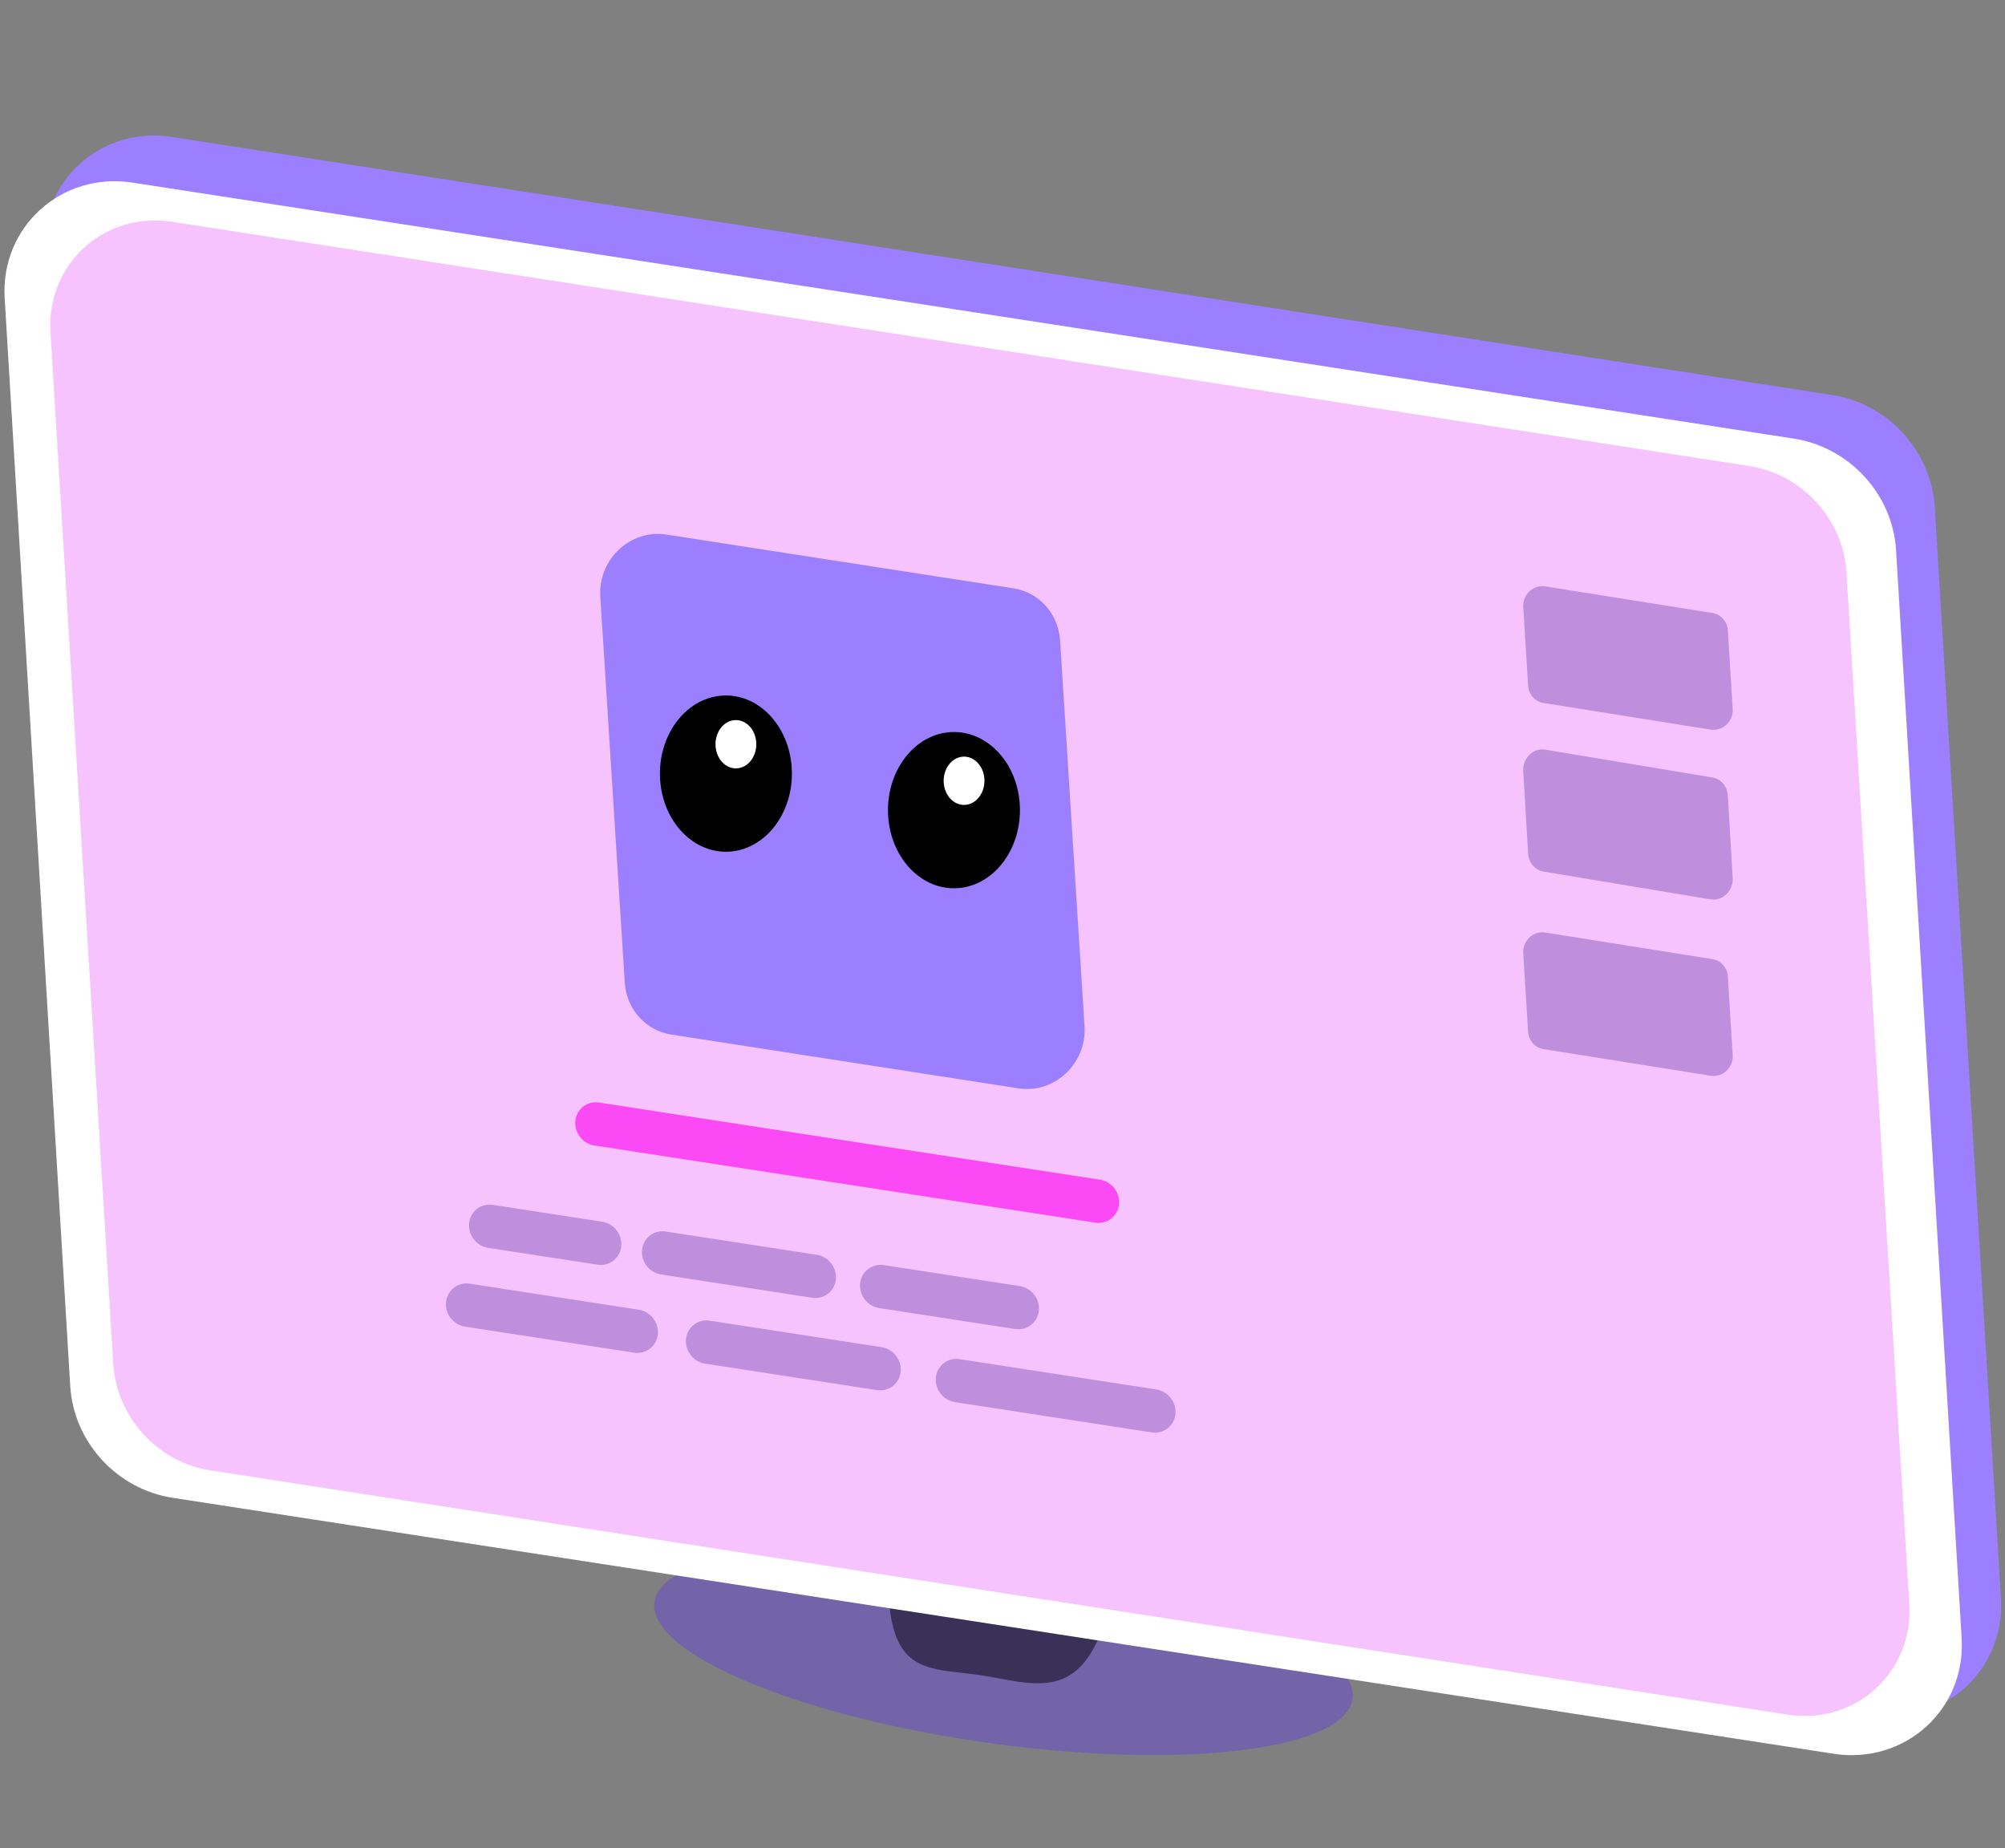
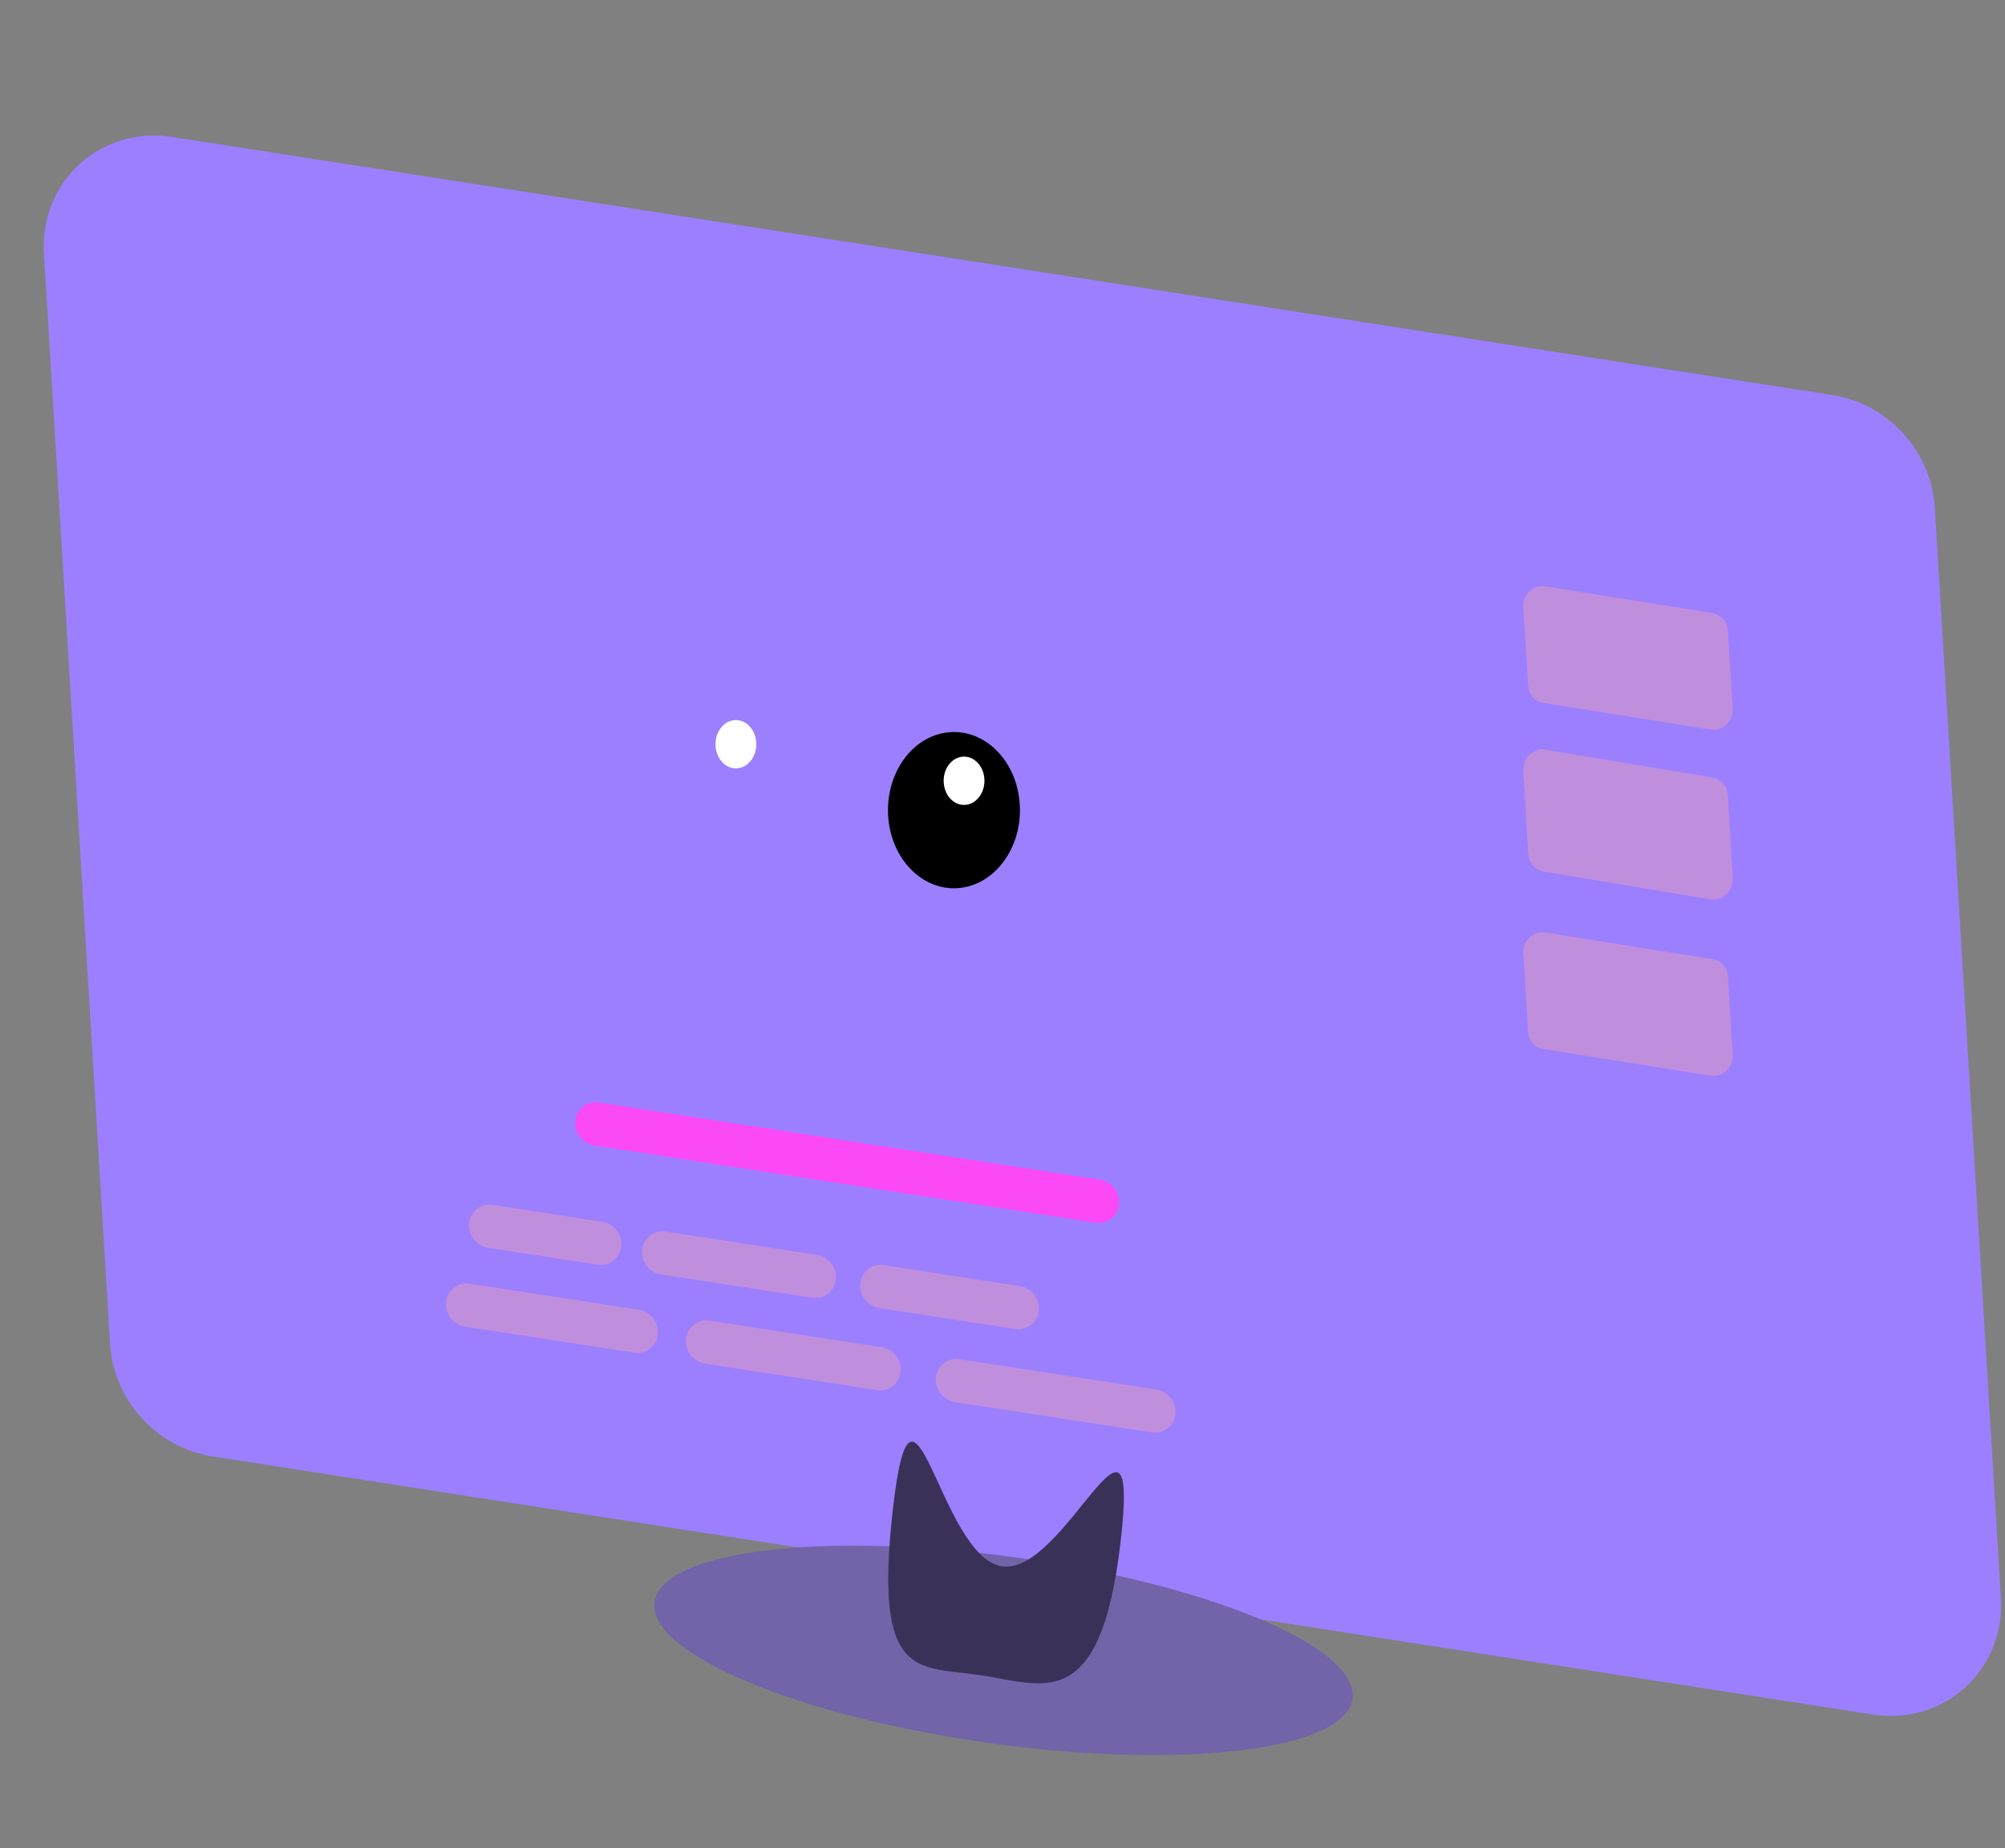
<svg xmlns="http://www.w3.org/2000/svg" width="281" height="259" fill="none">
  <rect width="100%" height="100%" fill="#808080" stroke="none" />
  <path fill="#9C7FFE" d="M262.505 240.272c9.972 1.549 18.535-6.263 17.923-16.351l-9.264-152.78c-.48-7.905-6.535-14.563-14.347-15.778L24.083 19.188C14.11 17.638 5.548 25.45 6.16 35.538l9.264 152.781c.48 7.904 6.534 14.563 14.347 15.777z" />
  <path fill="#7363A9" d="M139.378 244.359c27.024 3.663 49.495.774 50.191-6.452s-20.647-16.054-47.67-19.717-49.494-.774-50.19 6.452c-.697 7.226 20.646 16.054 47.669 19.717" />
  <path fill="#3A3159" d="M157.054 216.037c-2.81 24.314-10.839 20.031-19.645 18.714s-15.054.831-12.245-23.485c2.811-24.314 6.463 6.917 15.27 8.235 8.805 1.317 19.43-27.779 16.62-3.464" />
-   <path fill="#fff" fill-rule="evenodd" d="M274.925 229.567c.603 9.997-7.96 17.734-17.929 16.197L24.195 209.895c-7.82-1.205-13.878-7.814-14.351-15.657L.655 41.79c-.603-9.997 7.96-17.733 17.928-16.198l232.802 35.87c7.82 1.205 13.878 7.814 14.351 15.657zm-8.82-5.144c.41 5.867-4.601 10.441-10.453 9.539l-227.745-35.09c-4.528-.698-8.048-4.503-8.366-9.042L9.471 45.943c-.411-5.867 4.6-10.441 10.452-9.54l227.745 35.09c4.528.698 8.048 4.503 8.366 9.043z" clip-rule="evenodd" />
-   <path fill="#F6C3FF" d="M250.562 240.282c9.471 1.466 17.604-5.926 17.023-15.472l-8.8-144.574c-.455-7.48-6.205-13.78-13.627-14.93L24.1 31.076C14.629 29.608 6.495 37 7.076 46.547l8.8 144.573c.455 7.48 6.206 13.781 13.627 14.93z" />
  <path fill="#9C7FFE" d="M84.134 83.62c-.33-5.218 4.207-9.49 9.251-8.71l48.649 7.535c3.597.557 6.297 3.571 6.534 7.293l3.427 54.069c.33 5.219-4.207 9.491-9.252 8.71l-48.648-7.534c-3.598-.557-6.298-3.571-6.534-7.293z" />
-   <path fill="#000" d="M102.43 119.328c5.093-.455 8.911-5.713 8.528-11.743s-4.823-10.548-9.916-10.093-8.91 5.714-8.528 11.743c.384 6.03 4.823 10.549 9.916 10.093" />
  <path fill="#fff" d="M103.35 107.668c1.574-.141 2.754-1.766 2.636-3.63-.119-1.863-1.491-3.26-3.065-3.119-1.575.141-2.755 1.766-2.636 3.629.118 1.864 1.491 3.261 3.065 3.12" />
  <path fill="#000" d="M134.391 124.448c5.093-.455 8.911-5.713 8.528-11.743s-4.823-10.548-9.916-10.093-8.911 5.714-8.528 11.744c.384 6.029 4.823 10.548 9.916 10.092" />
  <path fill="#fff" d="M135.326 112.788c1.575-.141 2.755-1.766 2.636-3.629-.118-1.864-1.491-3.261-3.065-3.12s-2.754 1.766-2.636 3.63c.119 1.863 1.491 3.26 3.065 3.119" />
  <path fill="#FC49F6" d="m83.968 154.506 70.19 10.811c1.656.255 2.851 1.809 2.669 3.471a2.875 2.875 0 0 1-3.327 2.547l-70.19-10.811c-1.657-.255-2.851-1.809-2.67-3.471a2.874 2.874 0 0 1 3.328-2.547" />
  <path fill="#BF8EDD" d="m93.316 172.582 21.155 3.258c1.656.255 2.85 1.809 2.668 3.471a2.873 2.873 0 0 1-3.327 2.547L92.657 178.6c-1.656-.255-2.85-1.809-2.669-3.471a2.874 2.874 0 0 1 3.328-2.547m30.566 4.708 19.038 2.932c1.656.255 2.851 1.809 2.669 3.471a2.874 2.874 0 0 1-3.328 2.547l-19.038-2.932c-1.655-.255-2.85-1.809-2.668-3.471a2.873 2.873 0 0 1 3.327-2.547m-54.804-8.443 15.315 2.359c1.655.255 2.85 1.809 2.668 3.471a2.874 2.874 0 0 1-3.327 2.548l-15.315-2.359c-1.656-.255-2.85-1.809-2.669-3.471a2.874 2.874 0 0 1 3.328-2.548m30.399 16.226 24.076 3.708c1.656.255 2.85 1.809 2.668 3.471a2.874 2.874 0 0 1-3.327 2.548l-24.075-3.708c-1.656-.255-2.85-1.809-2.669-3.471a2.874 2.874 0 0 1 3.327-2.548m35.016 5.392 27.564 4.245c1.655.255 2.85 1.809 2.668 3.471a2.874 2.874 0 0 1-3.327 2.548l-27.564-4.246c-1.655-.255-2.85-1.809-2.668-3.471a2.873 2.873 0 0 1 3.327-2.547m-68.649-10.574 23.674 3.646c1.655.255 2.85 1.809 2.668 3.471a2.874 2.874 0 0 1-3.327 2.548l-23.674-3.647c-1.656-.255-2.85-1.809-2.669-3.47a2.874 2.874 0 0 1 3.328-2.548m147.642-94.826c-.107-1.74 1.407-3.16 3.085-2.893l23.423 3.728c1.194.19 2.088 1.196 2.165 2.435l.676 11.013c.107 1.74-1.407 3.161-3.085 2.894l-23.422-3.729c-1.195-.19-2.089-1.196-2.165-2.434zm0 23.013c-.107-1.819 1.407-3.304 3.085-3.025l23.423 3.897c1.194.199 2.088 1.251 2.165 2.546l.676 11.514c.107 1.82-1.407 3.304-3.085 3.025l-23.422-3.898c-1.195-.198-2.089-1.25-2.165-2.545zm0 25.492c-.107-1.741 1.407-3.16 3.085-2.893l23.423 3.728c1.194.19 2.088 1.195 2.165 2.434l.676 11.014c.107 1.74-1.407 3.16-3.085 2.893l-23.422-3.728c-1.195-.19-2.089-1.196-2.165-2.434z" />
</svg>